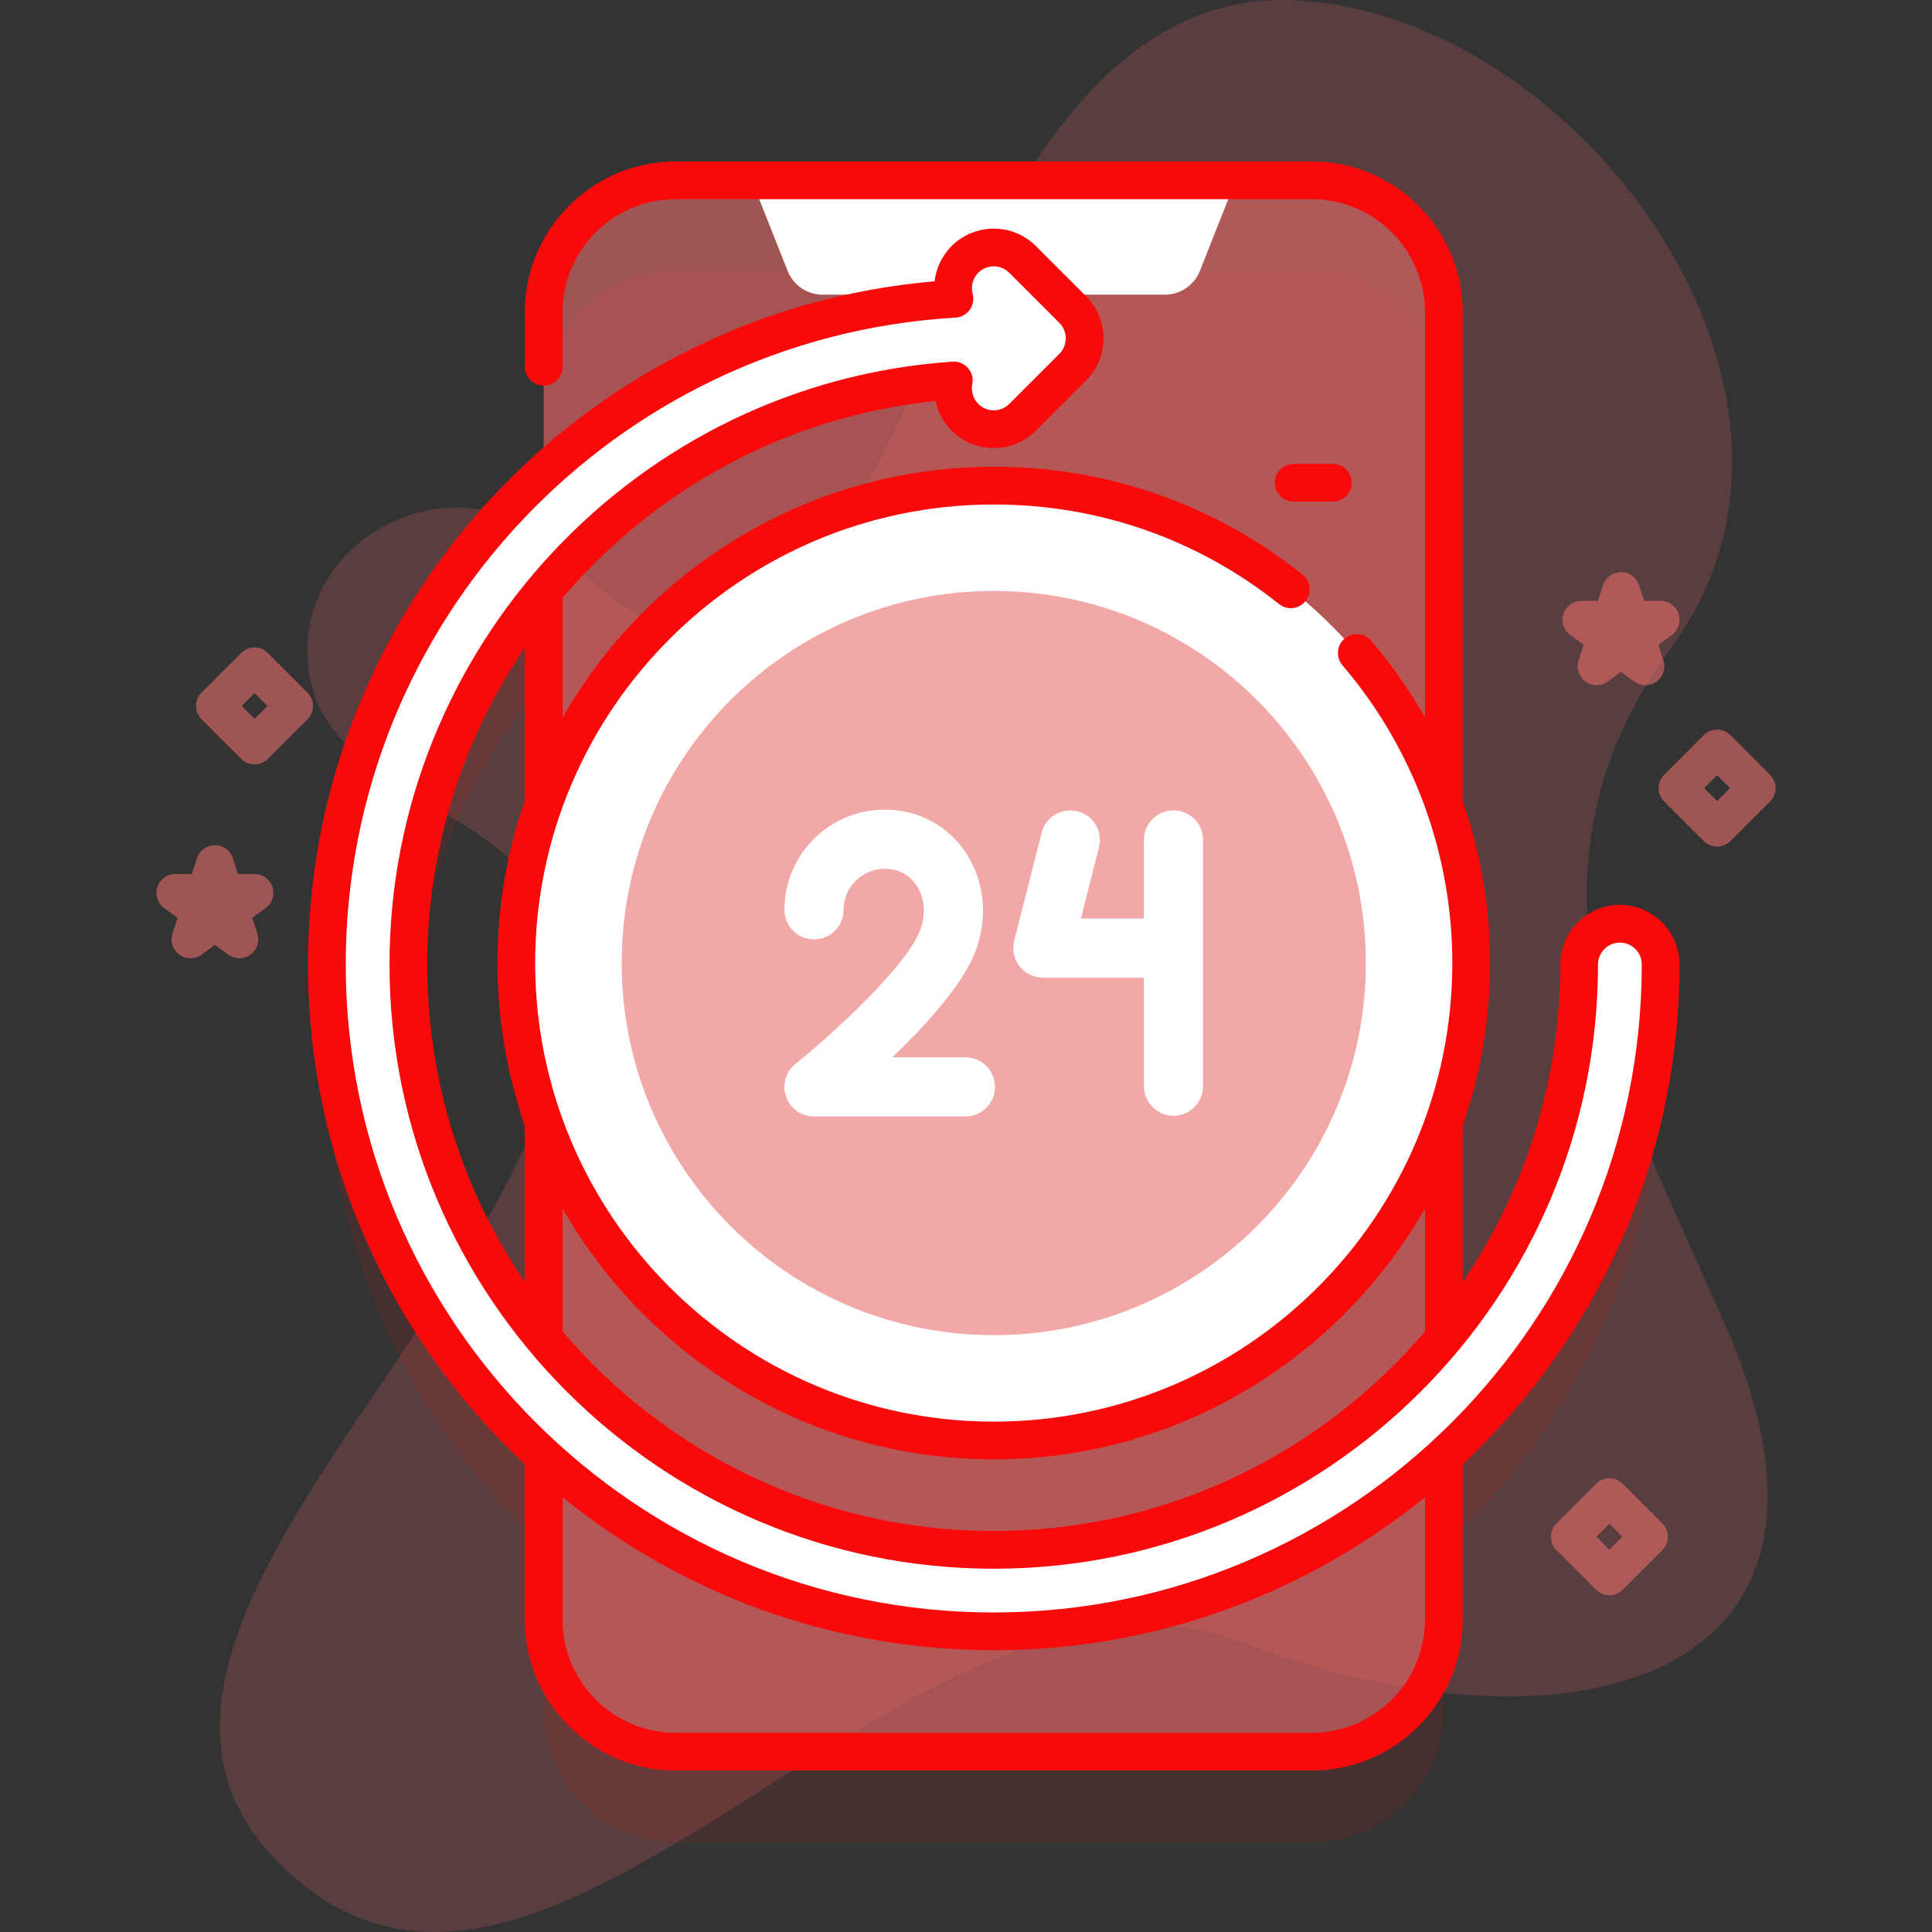
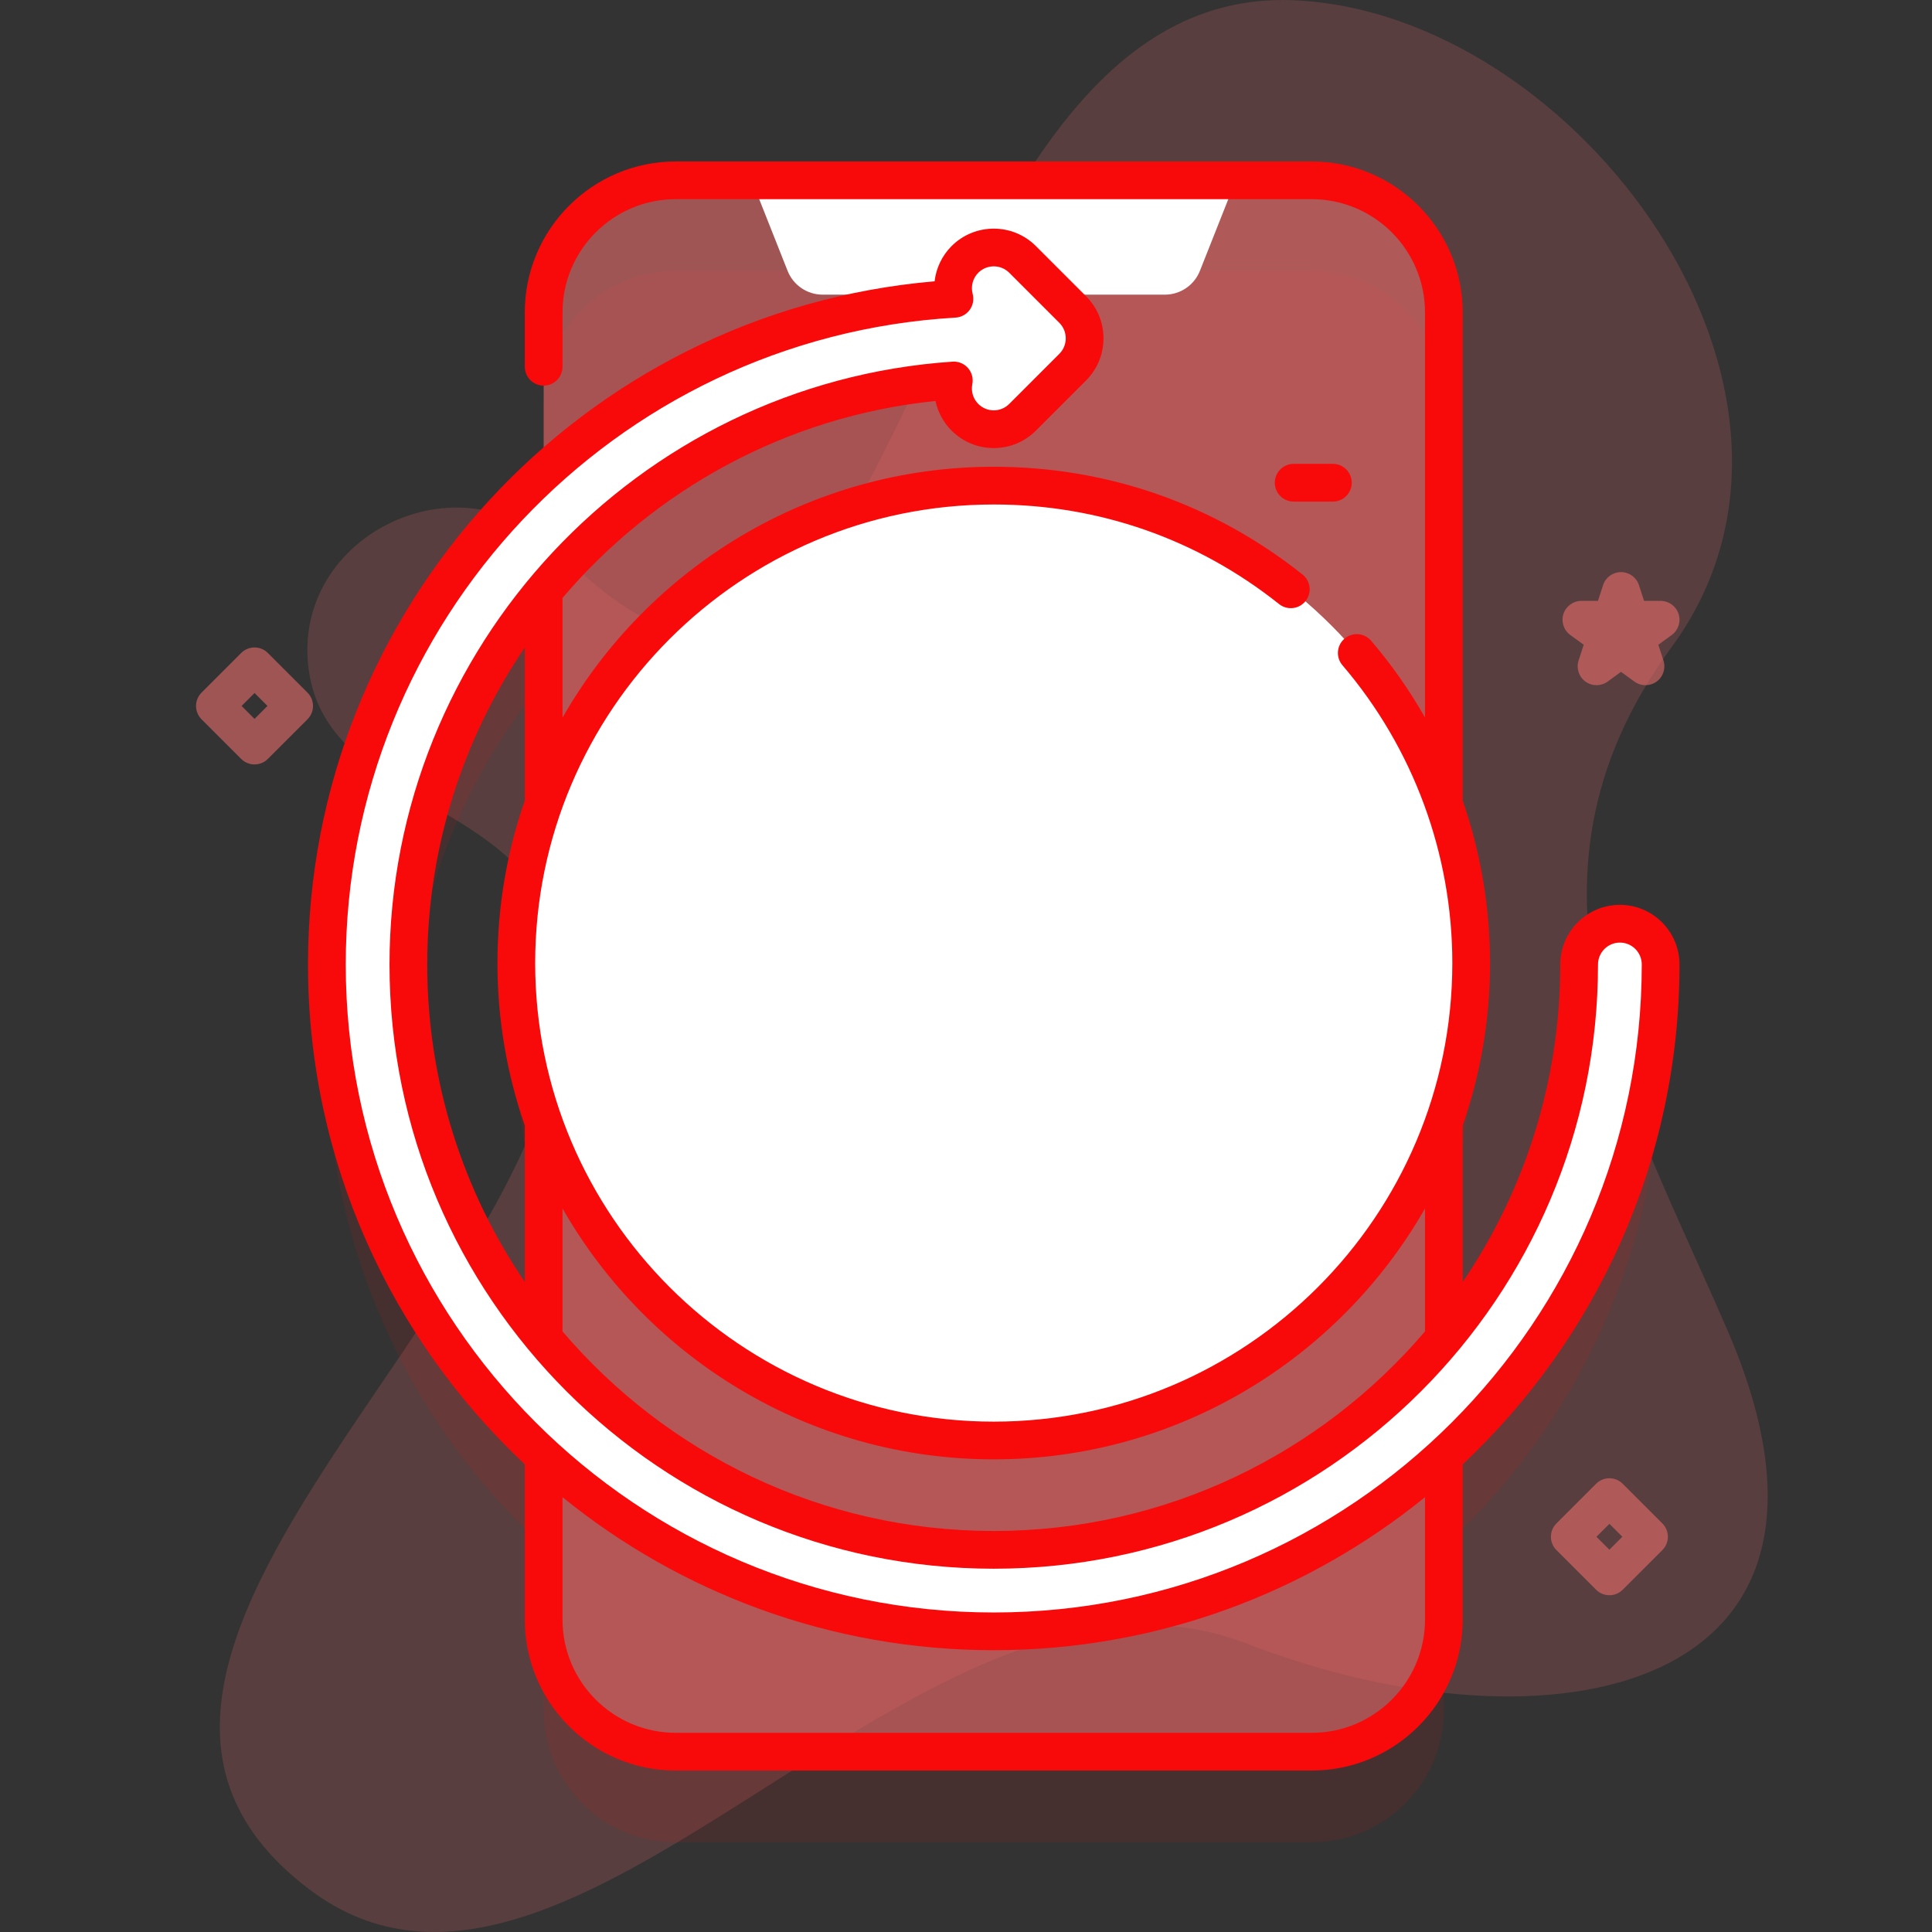
<svg xmlns="http://www.w3.org/2000/svg" width="512" height="512" viewBox="0 0 512 512" fill="none">
  <rect x="0" y="0" width="512" height="512" fill="#333333" stroke="none" />
  <path d="M457.795 352.516C432.133 293.148 396.786 234.545 442.997 171.493C492.54 103.895 417.97 3.185 342.736 0.06C235.631 -4.39 241.858 241.753 148.091 146.01C121.999 119.368 75.378 142.553 82.114 179.34C87.726 209.993 131.348 213.426 143.205 238.616C183.101 323.377 -6.238 433.93 81.939 500.682C151.748 553.528 244.432 402.302 330.265 435.507C410.853 466.682 499.504 449.007 457.795 352.516V352.516Z" fill="#EC6D6D" fill-opacity="0.2" />
  <path opacity="0.1" d="M429.286 268.795C423.323 268.795 418.488 273.63 418.488 279.593C418.488 317.23 405.011 351.775 382.636 378.668V321.5C387.323 308.278 389.882 294.049 389.882 279.22C389.882 264.391 387.323 250.162 382.636 236.94V106.79C382.636 87.46 366.966 71.79 347.636 71.79H179.076C159.746 71.79 144.076 87.46 144.076 106.79V149.312C108.789 181.641 86.627 228.075 86.627 279.593C86.627 331.111 108.79 377.546 144.076 409.879V453.21C144.076 472.54 159.746 488.21 179.076 488.21H347.636C366.966 488.21 382.636 472.54 382.636 453.21V409.879C417.922 377.547 440.085 331.112 440.085 279.593C440.085 273.63 435.25 268.795 429.286 268.795V268.795ZM108.223 279.594C108.223 241.959 121.702 207.42 144.075 180.531V236.941C139.388 250.163 136.829 264.392 136.829 279.221C136.829 294.05 139.388 308.279 144.075 321.501V378.67C121.7 351.776 108.223 317.231 108.223 279.594V279.594Z" fill="#F90A0A" />
  <path d="M382.636 82.79V429.21C382.636 448.54 366.966 464.21 347.636 464.21H179.076C159.746 464.21 144.076 448.54 144.076 429.21V82.79C144.076 63.46 159.746 47.79 179.076 47.79H347.636C366.966 47.79 382.636 63.46 382.636 82.79V82.79Z" fill="#EC6D6D" fill-opacity="0.59" />
  <path d="M353.223 132.927H342.83C340.069 132.927 337.83 130.688 337.83 127.927C337.83 125.166 340.069 122.927 342.83 122.927H353.223C355.984 122.927 358.223 125.166 358.223 127.927C358.223 130.689 355.984 132.927 353.223 132.927V132.927Z" fill="#F90A0A" />
  <path d="M327.49 47.786H199.221L208.719 71.771C210.229 75.585 213.915 78.089 218.017 78.089H308.694C312.796 78.089 316.481 75.584 317.992 71.771L327.49 47.786Z" fill="white" />
  <path d="M426.506 422.755C425.227 422.755 423.946 422.267 422.971 421.29L412.471 410.79C410.518 408.838 410.518 405.672 412.471 403.72L422.971 393.22C424.922 391.267 428.09 391.267 430.041 393.22L440.541 403.72C442.494 405.672 442.494 408.838 440.541 410.79L430.041 421.29C429.066 422.267 427.785 422.755 426.506 422.755V422.755ZM423.077 407.255L426.506 410.684L429.935 407.255L426.506 403.826L423.077 407.255Z" fill="#EC6D6D" fill-opacity="0.59" />
  <path d="M429.286 244.795C423.323 244.795 418.488 249.63 418.488 255.593C418.488 341.133 348.896 410.725 263.356 410.725C177.816 410.725 108.224 341.133 108.224 255.593C108.224 173.612 172.148 106.29 252.768 100.829C252.088 104.248 253.071 107.931 255.72 110.581C257.829 112.689 260.592 113.744 263.356 113.744C266.12 113.744 268.883 112.689 270.992 110.581L284.275 97.298C288.492 93.081 288.492 86.243 284.275 82.026L270.992 68.743C266.774 64.527 259.939 64.527 255.72 68.743C252.892 71.571 251.97 75.575 252.935 79.179C160.319 84.592 86.627 161.642 86.627 255.592C86.627 353.041 165.907 432.321 263.356 432.321C360.805 432.321 440.085 353.041 440.085 255.592C440.085 249.63 435.25 244.795 429.286 244.795V244.795Z" fill="white" />
  <path d="M263.356 381.746C333.234 381.746 389.882 325.098 389.882 255.22C389.882 185.342 333.234 128.694 263.356 128.694C193.478 128.694 136.83 185.342 136.83 255.22C136.83 325.098 193.478 381.746 263.356 381.746Z" fill="white" />
-   <path d="M263.356 353.829C317.816 353.829 361.965 309.68 361.965 255.22C361.965 200.76 317.816 156.611 263.356 156.611C208.896 156.611 164.747 200.76 164.747 255.22C164.747 309.68 208.896 353.829 263.356 353.829Z" fill="#EC6D6D" fill-opacity="0.59" />
  <path d="M445.084 255.594C445.084 246.882 437.997 239.795 429.286 239.795C420.575 239.795 413.488 246.882 413.488 255.594C413.488 286.749 403.946 315.716 387.635 339.731V298.278C392.324 284.781 394.881 270.295 394.881 255.221C394.881 240.464 392.392 225.924 387.635 212.185V82.79C387.635 60.734 369.691 42.79 347.635 42.79H179.075C157.019 42.79 139.075 60.734 139.075 82.79V97.2C139.075 99.962 141.313 102.2 144.075 102.2C146.837 102.2 149.075 99.962 149.075 97.2V82.79C149.075 66.248 162.533 52.79 179.075 52.79H347.636C364.178 52.79 377.636 66.248 377.636 82.79V190.13C373.552 182.957 368.785 176.142 363.361 169.798C361.566 167.698 358.409 167.454 356.311 169.246C354.212 171.041 353.965 174.197 355.759 176.296C374.539 198.262 384.882 226.291 384.882 255.221C384.882 322.231 330.365 376.747 263.356 376.747C196.347 376.747 141.829 322.23 141.829 255.221C141.829 188.21 196.346 133.694 263.355 133.694C291.127 133.694 317.273 142.819 338.966 160.084C341.125 161.803 344.272 161.448 345.991 159.285C347.711 157.125 347.353 153.979 345.192 152.26C321.712 133.572 293.412 123.695 263.354 123.695C214.478 123.695 171.746 150.496 149.074 190.172V158.612C149.074 158.564 149.061 158.52 149.06 158.473C173.416 129.837 208.322 110.329 247.906 106.264C248.534 109.197 249.995 111.931 252.183 114.119C255.168 117.102 259.135 118.746 263.354 118.746C267.573 118.746 271.54 117.102 274.525 114.119L287.808 100.836C290.792 97.853 292.435 93.885 292.435 89.665C292.435 85.445 290.792 81.477 287.808 78.494L274.525 65.21C268.366 59.055 258.344 59.052 252.183 65.211C249.639 67.754 248.083 71.066 247.675 74.549C154.164 82.563 81.625 161.144 81.625 255.596C81.625 307.774 103.737 354.878 139.073 388.053V429.212C139.073 451.268 157.017 469.212 179.073 469.212H347.634C369.69 469.212 387.634 451.268 387.634 429.212V388.053C422.972 354.876 445.084 307.772 445.084 255.594V255.594ZM263.356 386.747C312.232 386.747 354.964 359.946 377.636 320.271V352.841C350.077 385.178 309.074 405.725 263.356 405.725C217.638 405.725 176.635 385.178 149.076 352.841V320.271C171.748 359.946 214.479 386.747 263.356 386.747ZM139.075 212.163C134.386 225.66 131.829 240.147 131.829 255.221C131.829 270.295 134.386 284.781 139.075 298.278V339.731C122.764 315.715 113.222 286.749 113.222 255.594C113.222 224.629 122.747 195.664 139.075 171.592V212.163ZM91.627 255.594C91.627 164.765 162.609 89.468 253.227 84.172C254.727 84.085 256.109 83.326 256.989 82.109C257.869 80.89 258.154 79.34 257.765 77.888C257.229 75.885 257.8 73.736 259.255 72.281C260.385 71.151 261.87 70.586 263.356 70.586C264.842 70.586 266.326 71.151 267.457 72.28L280.74 85.563C283.001 87.824 283.001 91.502 280.74 93.764L267.457 107.045C266.361 108.141 264.904 108.744 263.356 108.744C261.808 108.744 260.351 108.14 259.255 107.046C257.884 105.674 257.292 103.715 257.672 101.806C257.976 100.28 257.551 98.699 256.524 97.53C255.497 96.361 253.991 95.735 252.43 95.842C168.762 101.509 103.223 171.681 103.223 255.594C103.223 343.891 175.058 415.726 263.356 415.726C351.654 415.726 423.489 343.891 423.489 255.594C423.489 252.397 426.09 249.795 429.287 249.795C432.484 249.795 435.085 252.397 435.085 255.594C435.085 350.285 358.048 427.323 263.356 427.323C168.664 427.323 91.627 350.285 91.627 255.594V255.594ZM377.636 429.21C377.636 445.752 364.178 459.21 347.636 459.21H179.075C162.533 459.21 149.075 445.752 149.075 429.21V396.779C180.316 422.116 220.091 437.322 263.355 437.322C306.619 437.322 346.394 422.115 377.635 396.779V429.21H377.636Z" fill="#F90A0A" />
  <path d="M255.848 280.202H236.468C245.08 271.952 254.627 261.511 258.193 252.882C261.959 243.769 261.095 233.676 255.885 225.886C251.074 218.691 243.254 214.564 234.431 214.564C219.793 214.564 207.885 226.472 207.885 241.108C207.885 245.437 211.394 248.946 215.723 248.946C220.052 248.946 223.561 245.437 223.561 241.108C223.561 235.115 228.438 230.239 234.431 230.239C238.984 230.239 241.526 232.61 242.857 234.599C245.152 238.031 245.47 242.628 243.707 246.895C239.82 256.3 221.47 273.375 210.817 281.928C208.224 284.01 207.226 287.503 208.331 290.641C209.435 293.778 212.397 295.878 215.723 295.878H255.849C260.178 295.878 263.687 292.369 263.687 288.04C263.686 283.71 260.177 280.202 255.848 280.202Z" fill="white" />
  <path d="M310.989 214.758C306.66 214.758 303.151 218.267 303.151 222.596V243.421H286.447L291.245 224.525C292.31 220.331 289.774 216.066 285.578 215C281.384 213.928 277.117 216.471 276.053 220.667L268.774 249.33C268.179 251.674 268.699 254.161 270.184 256.07C271.669 257.98 273.951 259.096 276.37 259.096H303.152V287.845C303.152 292.174 306.661 295.683 310.99 295.683C315.319 295.683 318.828 292.174 318.828 287.845V222.596C318.827 218.266 315.318 214.758 310.989 214.758V214.758Z" fill="white" />
  <path d="M67.451 202.584C66.172 202.584 64.891 202.096 63.916 201.119L53.416 190.619C51.463 188.667 51.463 185.501 53.416 183.549L63.916 173.049C65.867 171.096 69.035 171.096 70.986 173.049L81.486 183.549C83.439 185.501 83.439 188.667 81.486 190.619L70.986 201.119C70.011 202.096 68.731 202.584 67.451 202.584ZM64.023 187.084L67.452 190.513L70.881 187.084L67.452 183.655L64.023 187.084Z" fill="#EC6D6D" fill-opacity="0.59" />
-   <path d="M455.049 224.358C453.77 224.358 452.489 223.87 451.514 222.893L441.014 212.393C439.061 210.441 439.061 207.275 441.014 205.323L451.514 194.823C453.465 192.87 456.633 192.87 458.584 194.823L469.084 205.323C471.037 207.275 471.037 210.441 469.084 212.393L458.584 222.893C457.609 223.87 456.328 224.358 455.049 224.358V224.358ZM451.62 208.858L455.049 212.287L458.478 208.858L455.049 205.429L451.62 208.858Z" fill="#EC6D6D" fill-opacity="0.59" />
-   <path d="M63.441 253.952C62.41 253.952 61.379 253.634 60.502 252.997L56.952 250.418L53.402 252.997C51.648 254.27 49.276 254.27 47.524 252.997C45.771 251.724 45.038 249.467 45.708 247.407L47.063 243.234L43.512 240.654C41.76 239.381 41.027 237.124 41.697 235.064C42.366 233.003 44.286 231.609 46.452 231.609H50.841L52.197 227.435C52.866 225.374 54.786 223.98 56.952 223.98C59.118 223.98 61.038 225.375 61.707 227.435L63.063 231.609H67.452C69.618 231.609 71.538 233.004 72.207 235.064C72.877 237.124 72.144 239.38 70.392 240.654L66.841 243.234L68.196 247.407C68.866 249.467 68.133 251.723 66.38 252.997C65.503 253.634 64.472 253.952 63.441 253.952V253.952Z" fill="#EC6D6D" fill-opacity="0.59" />
  <path d="M423.095 181.584C422.064 181.584 421.033 181.266 420.156 180.629C418.404 179.356 417.671 177.099 418.341 175.038L419.697 170.865L416.146 168.285C414.393 167.013 413.66 164.756 414.33 162.695C414.999 160.634 416.919 159.24 419.085 159.24H423.474L424.83 155.066C425.499 153.005 427.419 151.611 429.585 151.611C431.751 151.611 433.671 153.006 434.34 155.065L435.697 159.24H440.085C442.251 159.24 444.171 160.635 444.84 162.695C445.51 164.755 444.777 167.011 443.025 168.285L439.474 170.864L440.83 175.038C441.5 177.099 440.767 179.355 439.015 180.629C437.263 181.903 434.889 181.902 433.137 180.629L429.585 178.05L426.035 180.629C425.157 181.266 424.126 181.584 423.095 181.584Z" fill="#EC6D6D" fill-opacity="0.59" />
</svg>